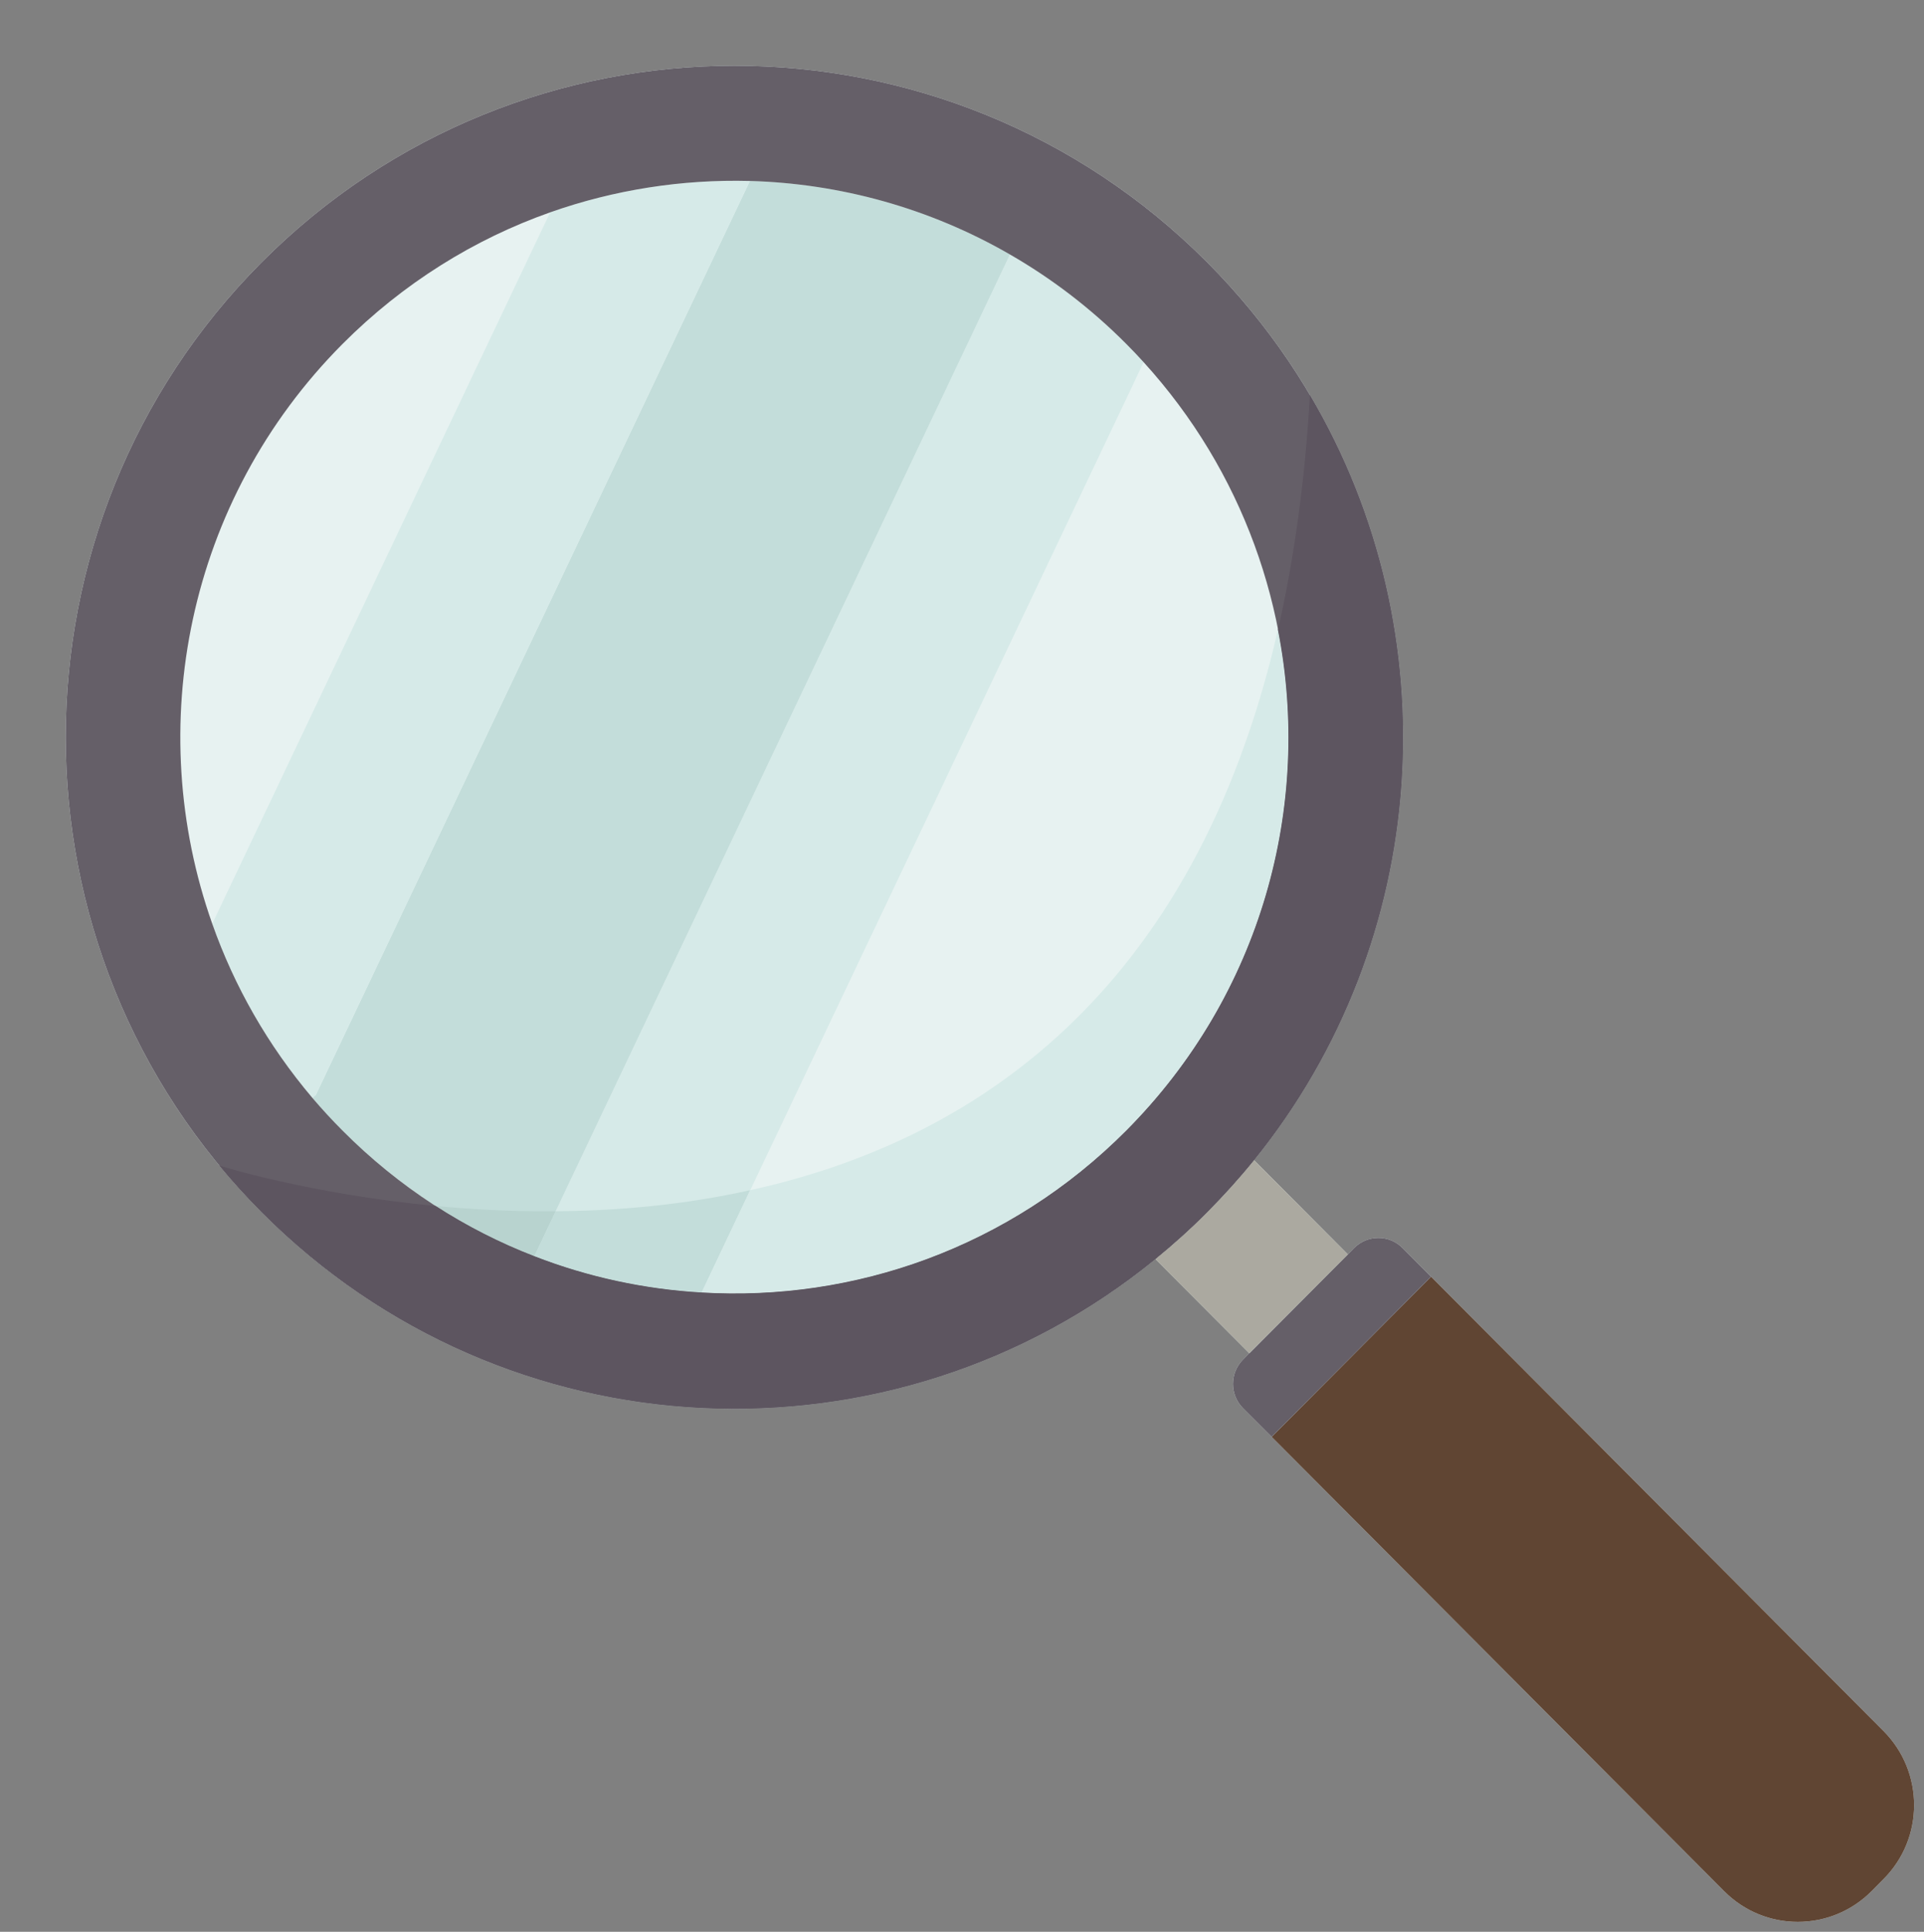
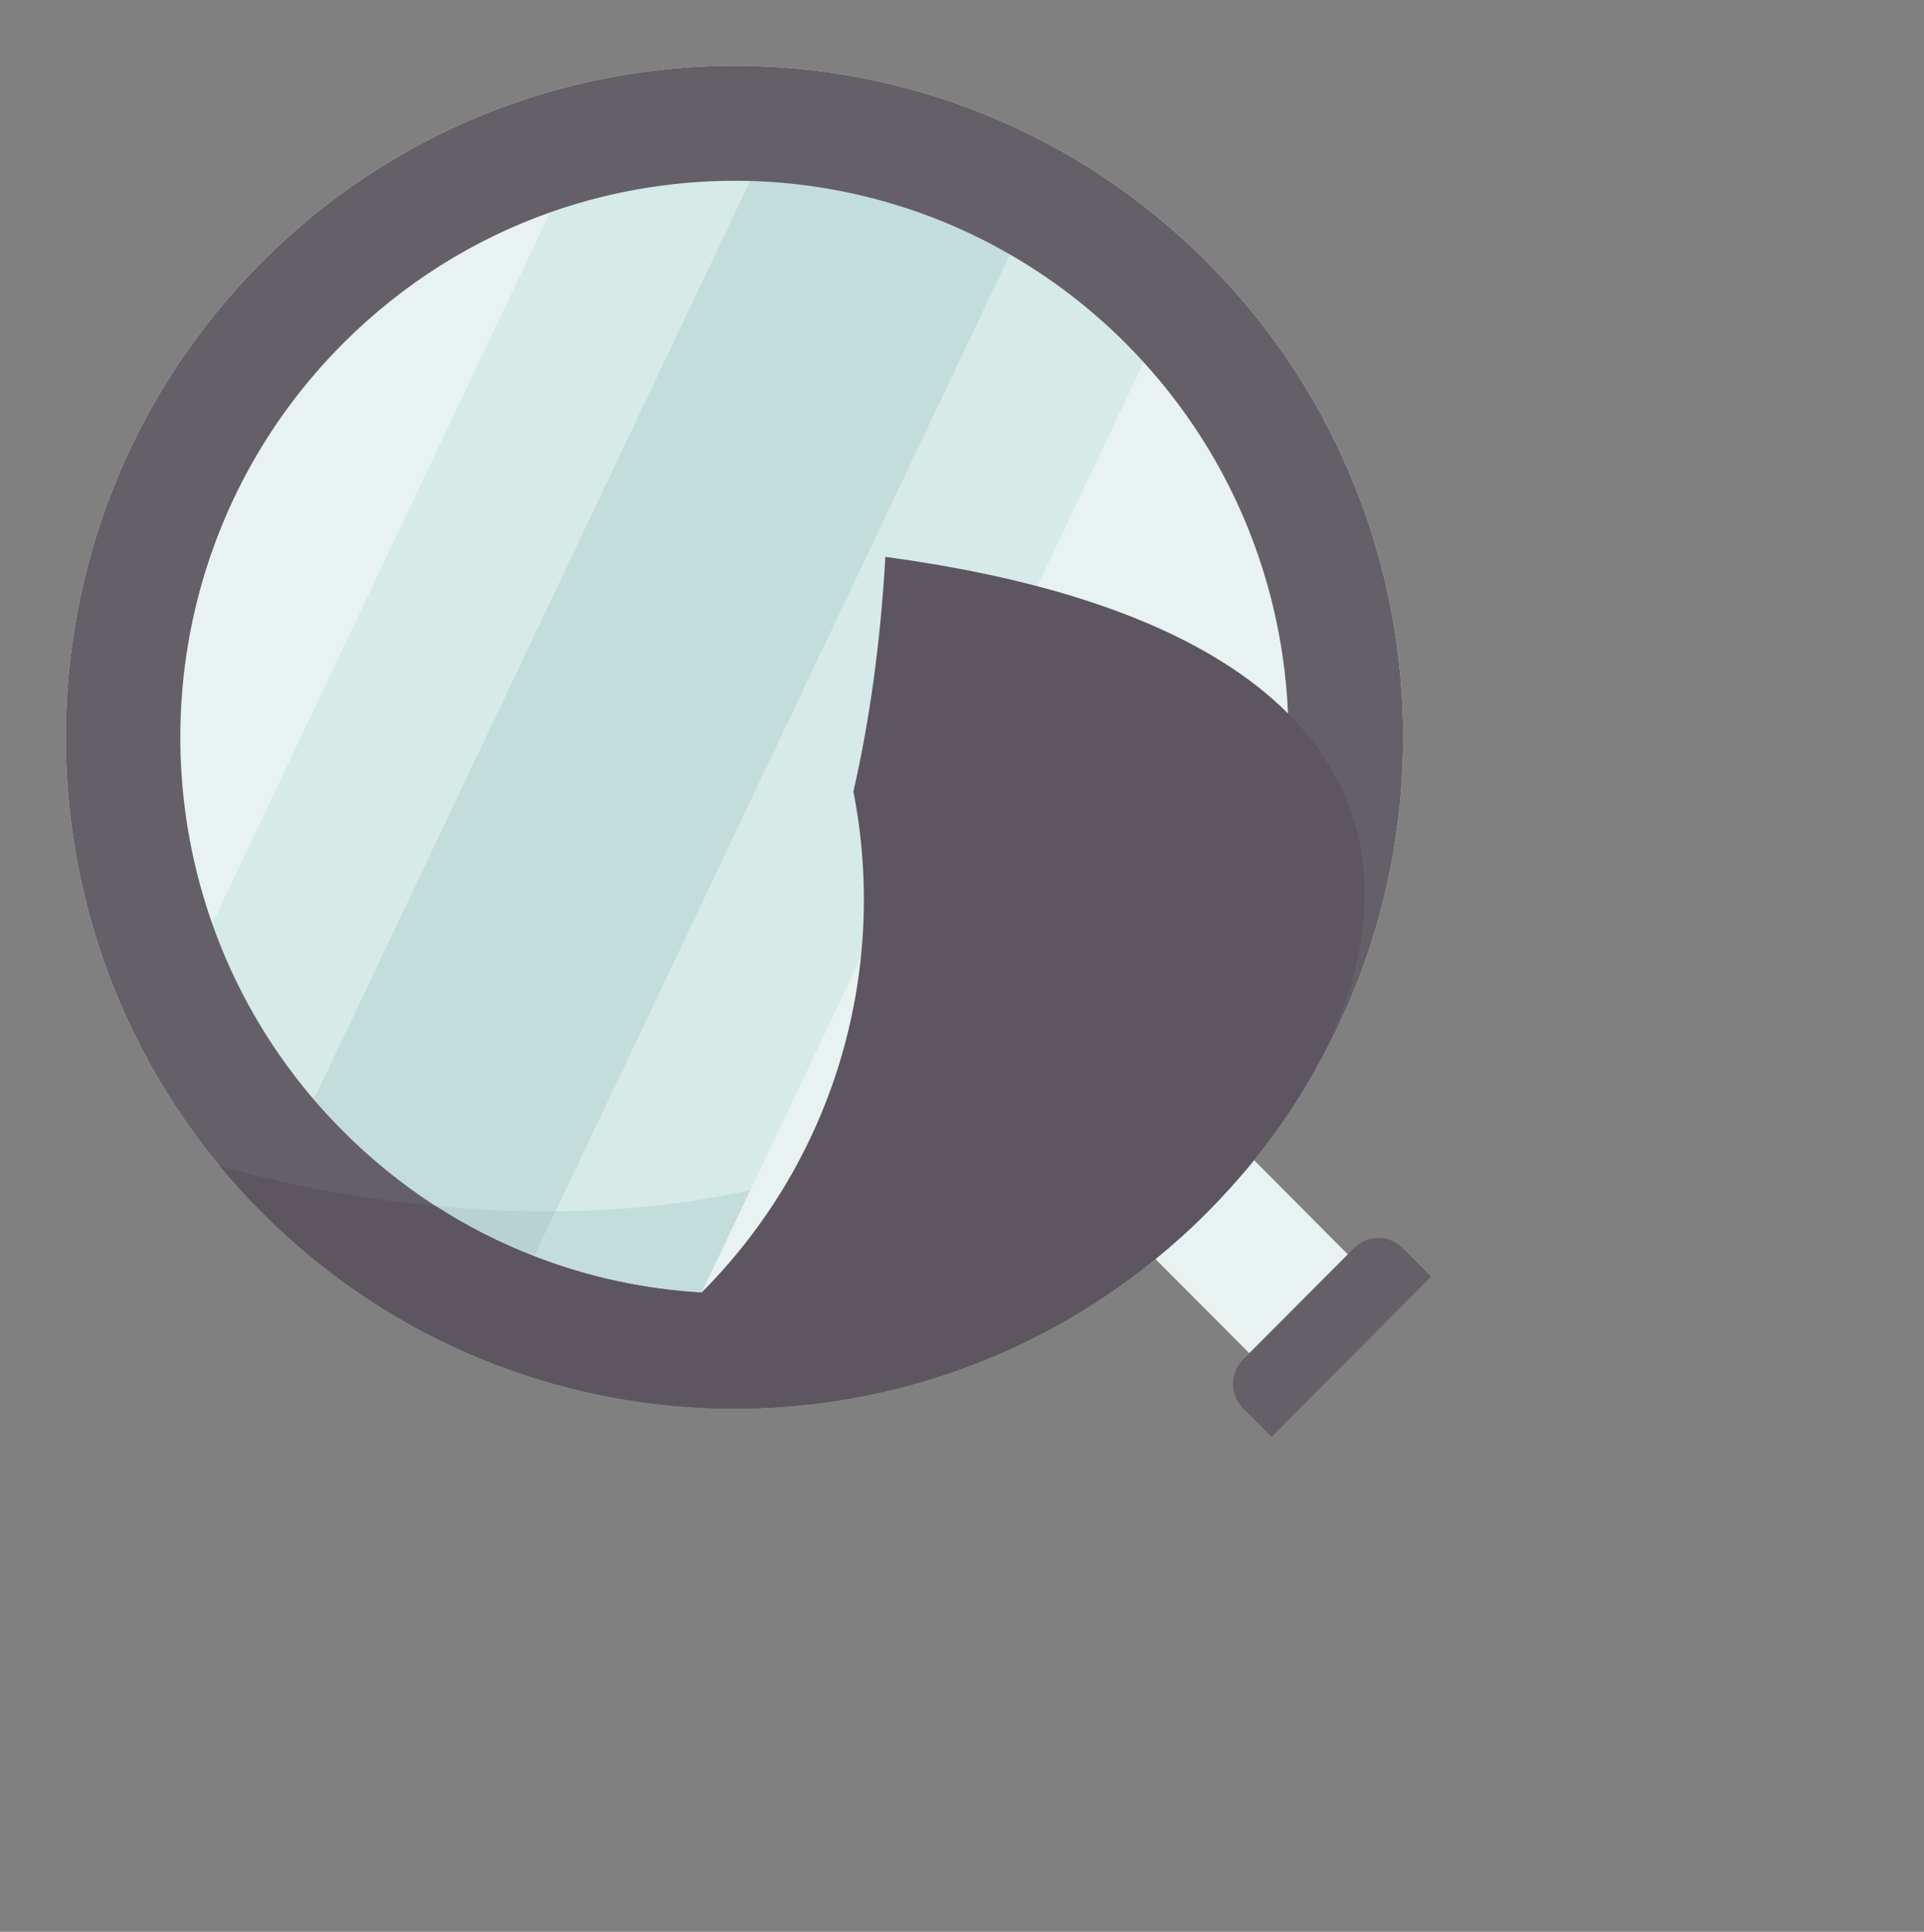
<svg xmlns="http://www.w3.org/2000/svg" height="129.3" preserveAspectRatio="xMidYMid meet" version="1.0" viewBox="-4.4 -4.4 128.8 129.3" width="128.8" zoomAndPan="magnify">
  <rect x="-4.4" y="-4.4" width="128.8" height="129.3" fill="#808080" stroke="none" />
  <g>
    <g fill="#e7f2f1" id="change1_1">
-       <path d="M121.69,111.462L91.4,81.053l-1.91-1.92c-0.89-0.9-2.34-0.9-3.24,0l-0.42,0.43l-6.59,6.62 l-0.01-0.01l-0.42,0.43c-0.89,0.9-0.89,2.35,0,3.25l1.92,1.92l30.29,30.41c2.72,2.74,7.14,2.74,9.87,0l0.8-0.81 C124.42,118.643,124.42,114.203,121.69,111.462z" fill="inherit" />
      <path d="M79.55,73.253c14.28-17.66,13.24-43.65-3.13-60.09c-17.48-17.55-45.83-17.55-63.31,0 c-17.48,17.56-17.48,46.01,0,63.57c16.37,16.43,42.26,17.48,59.84,3.14l6.28,6.3l6.6-6.61L79.55,73.253z" fill="inherit" />
    </g>
    <g>
      <g id="change2_1">
        <path d="M72.16,19.843l-29.59,62.27c-3.81-0.22-7.6-1.03-11.2-2.43l31.84-67.05 c2.78,1.6,5.4,3.59,7.78,5.98C71.39,19.013,71.78,19.423,72.16,19.843z" fill="#d6eae8" />
      </g>
      <g id="change3_1">
        <path d="M63.21,12.633l-31.84,67.05c-4.68-1.81-9.06-4.61-12.83-8.4c-0.71-0.71-1.39-1.45-2.03-2.2 l0.23-0.19L45.8,7.713C51.83,7.883,57.82,9.523,63.21,12.633z" fill="#c3ddda" />
      </g>
      <g id="change2_2">
        <path d="M45.8,7.713l-29.06,61.18l-0.23,0.19c-2.99-3.53-5.23-7.48-6.7-11.65l22.62-47.62 C36.74,8.293,41.28,7.593,45.8,7.713z" fill="#d6eae8" />
      </g>
      <g id="change4_1">
        <path d="M42.57,82.113c10.21,0.61,20.62-3,28.42-10.83c14.09-14.15,14.48-36.82,1.17-51.44 c-0.38-0.42-0.77-0.83-1.17-1.23c-2.38-2.39-5-4.38-7.78-5.98c-5.39-3.11-11.38-4.75-17.41-4.92c-4.52-0.12-9.06,0.58-13.37,2.1 c-5.07,1.79-9.83,4.73-13.89,8.8c-10.46,10.5-13.37,25.71-8.73,38.82c1.47,4.17,3.71,8.12,6.7,11.65c0.64,0.75,1.32,1.49,2.03,2.2 c3.77,3.79,8.15,6.59,12.83,8.4C34.97,81.083,38.76,81.893,42.57,82.113z M79.55,73.253c-0.97,1.2-2.02,2.36-3.13,3.48 c-1.11,1.12-2.27,2.16-3.47,3.14c-17.58,14.34-43.47,13.29-59.84-3.14c-17.48-17.56-17.48-46.01,0-63.57 c17.48-17.55,45.83-17.55,63.31,0C92.79,29.603,93.83,55.593,79.55,73.253z" fill="#655f68" />
      </g>
      <g id="change5_1">
-         <path d="M121.69,111.463c2.73,2.74,2.73,7.18,0,9.91l-0.8,0.81c-2.73,2.74-7.15,2.74-9.87,0l-30.29-30.41 l10.67-10.72L121.69,111.463z" fill="#604533" />
-       </g>
+         </g>
      <g id="change4_2">
        <path d="M89.49,79.133l1.91,1.92l-10.67,10.72l-1.92-1.92c-0.89-0.9-0.89-2.35,0-3.25l0.42-0.43l0.01,0.01 l6.59-6.62l0.42-0.43C87.15,78.233,88.6,78.233,89.49,79.133z" fill="#655f68" />
      </g>
      <g id="change6_1">
-         <path d="M79.55,73.253l6.28,6.31l-6.6,6.61l-6.28-6.3c1.2-0.98,2.36-2.02,3.47-3.14 C77.53,75.613,78.58,74.453,79.55,73.253z" fill="#aba9a0" />
-       </g>
+         </g>
    </g>
    <g>
      <g>
        <g>
          <g id="change7_1">
            <path d="M32.8,76.673l-1.43,3.01c-2.28-0.88-4.49-2-6.6-3.36C27.26,76.553,29.96,76.703,32.8,76.673z" fill="#b8d3cf" />
          </g>
          <g id="change3_2">
            <path d="M45.82,75.263l-3.25,6.85c-3.81-0.22-7.6-1.03-11.2-2.43l1.43-3.01 C36.94,76.643,41.37,76.253,45.82,75.263z" fill="#c3ddda" />
          </g>
          <g id="change2_3">
-             <path d="M81.15,37.753c2.31,11.76-1.08,24.41-10.16,33.53c-7.8,7.83-18.21,11.44-28.42,10.83l3.25-6.85 C60.55,72.023,75.52,62.313,81.15,37.753z" fill="#d6eae8" />
-           </g>
+             </g>
          <g id="change8_1">
-             <path d="M79.55,73.253c-0.97,1.2-2.02,2.36-3.13,3.48c-1.11,1.12-2.27,2.16-3.47,3.14 c-17.58,14.34-43.47,13.29-59.84-3.14c-1-1.01-1.95-2.05-2.83-3.12c0,0,5.97,1.9,14.49,2.71c2.11,1.36,4.32,2.48,6.6,3.36 c3.6,1.4,7.39,2.21,11.2,2.43c10.21,0.61,20.62-3,28.42-10.83c9.08-9.12,12.47-21.77,10.16-33.53c1.07-4.68,1.81-9.9,2.14-15.71 C92.71,37.983,91.46,58.523,79.55,73.253z" fill="#5d5560" />
+             <path d="M79.55,73.253c-0.97,1.2-2.02,2.36-3.13,3.48c-1.11,1.12-2.27,2.16-3.47,3.14 c-17.58,14.34-43.47,13.29-59.84-3.14c-1-1.01-1.95-2.05-2.83-3.12c0,0,5.97,1.9,14.49,2.71c2.11,1.36,4.32,2.48,6.6,3.36 c3.6,1.4,7.39,2.21,11.2,2.43c9.08-9.12,12.47-21.77,10.16-33.53c1.07-4.68,1.81-9.9,2.14-15.71 C92.71,37.983,91.46,58.523,79.55,73.253z" fill="#5d5560" />
          </g>
        </g>
      </g>
    </g>
  </g>
</svg>